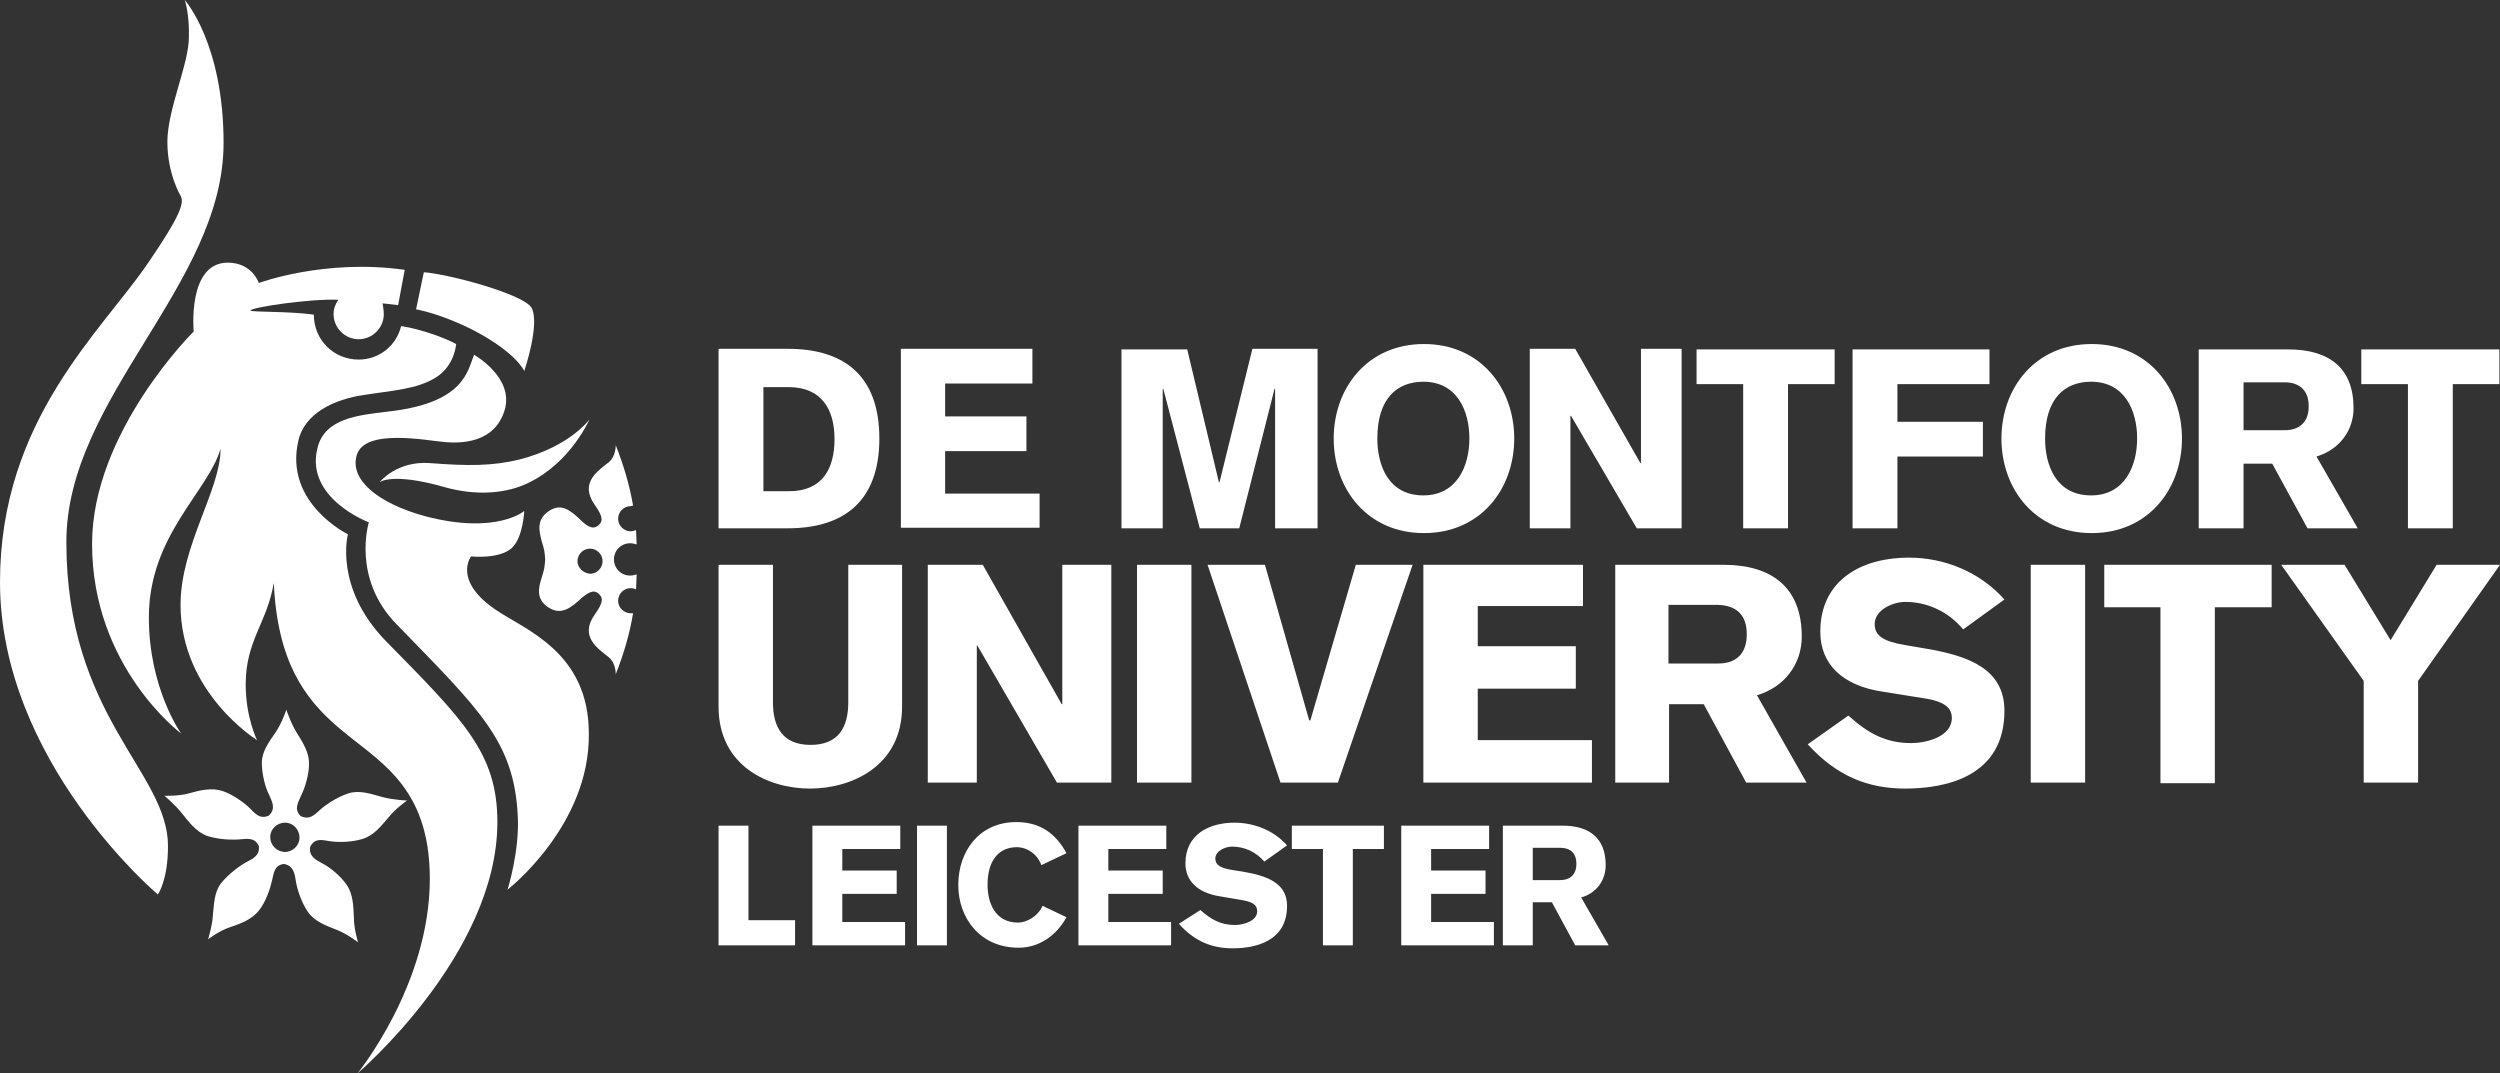
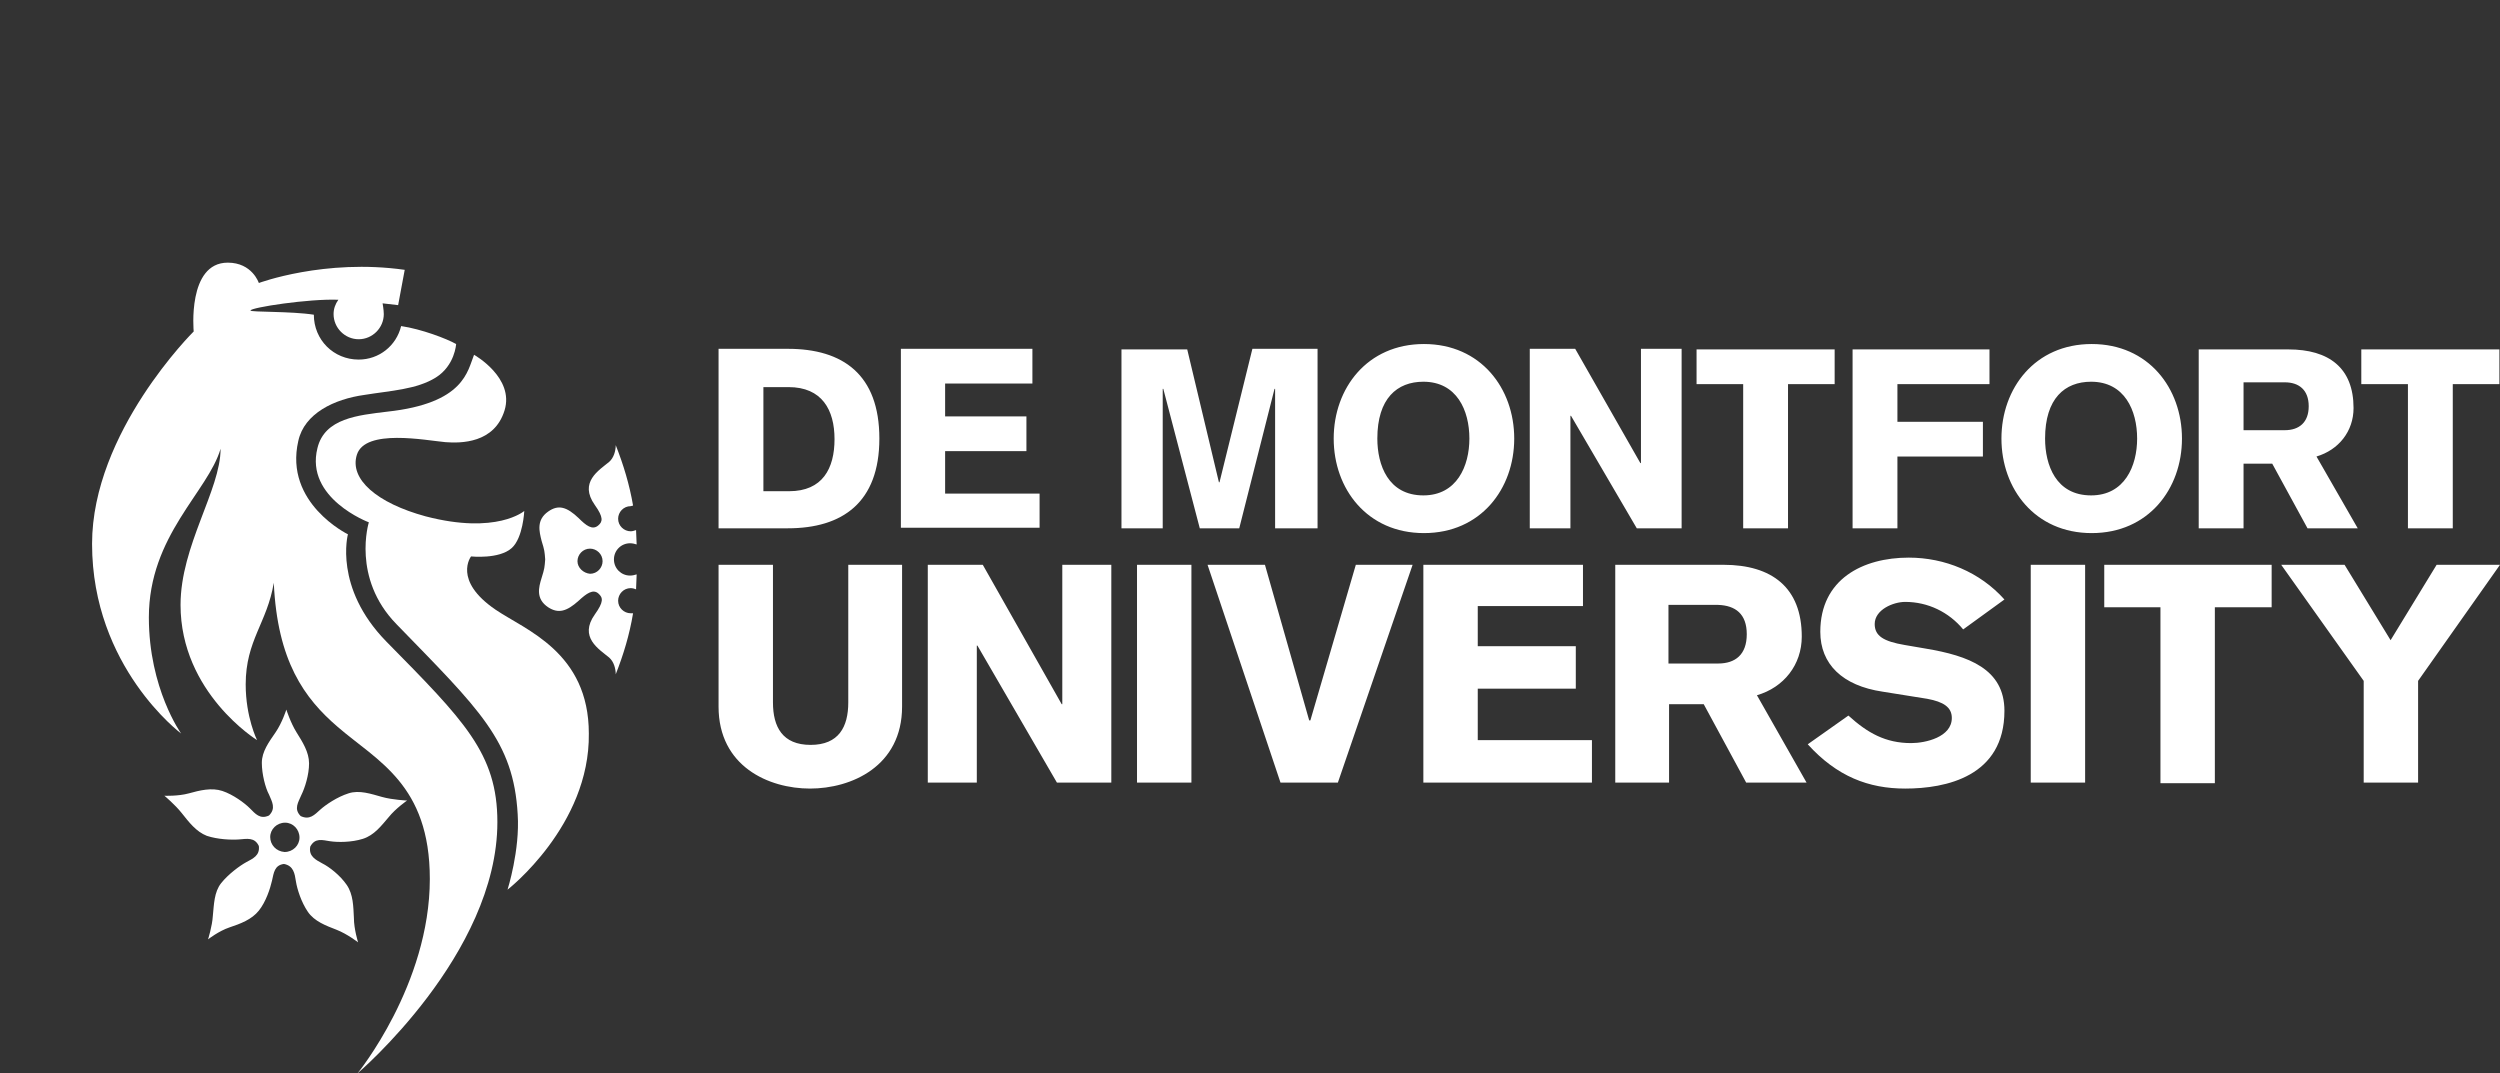
<svg xmlns="http://www.w3.org/2000/svg" width="184" height="79" viewBox="0 0 184 79" fill="none">
  <rect x="0" y="0" width="184" height="79" fill="#333333" stroke="none" />
  <g clip-path="url(#clip0_12_889)">
-     <path d="M13.595 0C13.595 0 16.455 3.171 16.455 10.524C16.455 20.961 4.884 29.24 4.884 39.896C4.884 52.755 12.364 56.806 12.364 62.266C12.364 64.82 11.616 65.833 11.616 65.833C11.616 65.833 0 56.057 0 42.847C0 30.869 7.524 24.352 10.912 19.332C13.419 15.677 13.551 14.884 13.287 14.4C13.287 14.4 12.319 12.814 12.319 10.437C12.319 8.059 13.903 4.712 13.903 2.73C13.947 0.969 13.595 0 13.595 0Z" fill="white" />
-     <path d="M39.114 22.634C38.454 21.621 32.998 20.168 31.195 20.036L30.623 22.766C30.623 22.766 32.471 23.075 34.934 24.352C38.014 25.981 38.586 27.302 38.586 27.302C38.586 27.302 39.774 23.823 39.114 22.634Z" fill="white" />
    <path d="M37.354 65.481C37.354 65.481 38.278 62.575 38.102 59.933C37.794 54.516 35.286 52.226 29.171 45.929C25.871 42.539 27.147 38.443 27.147 38.443C27.147 38.443 22.439 36.682 23.363 32.983C23.891 30.781 26.355 30.561 28.511 30.297C34.186 29.68 34.406 27.302 34.89 26.113C34.89 26.113 37.882 27.787 37.134 30.209C36.386 32.631 33.922 32.631 32.778 32.542C31.326 32.41 26.883 31.53 26.267 33.467C25.695 35.273 27.763 37.034 31.326 38.003C36.562 39.368 38.586 37.607 38.586 37.607C38.586 37.607 38.498 39.588 37.662 40.337C36.738 41.173 34.67 40.953 34.67 40.953C34.67 40.953 33.306 42.715 36.474 44.873C38.674 46.37 43.338 47.999 43.338 53.988C43.426 60.769 37.354 65.481 37.354 65.481Z" fill="white" />
-     <path d="M27.939 35.492C27.939 35.492 29.171 33.907 31.635 34.083C34.451 34.303 36.255 34.303 38.234 33.819C41.974 32.85 43.382 30.869 43.382 30.869C43.382 30.869 42.018 34.039 38.895 35.536C37.399 36.285 35.155 36.549 32.691 35.845C28.819 34.744 27.939 35.492 27.939 35.492Z" fill="white" />
    <path d="M29.523 23.999C31.019 24.22 32.867 24.924 33.571 25.32C33.571 25.32 33.483 26.906 32.075 27.786C30.667 28.667 28.731 28.755 26.839 29.063C24.595 29.372 22.395 30.428 21.955 32.454C20.899 37.034 25.607 39.324 25.607 39.324C25.607 39.324 24.551 43.243 28.423 47.206C34.143 53.019 36.607 55.441 36.607 60.505C36.607 70.237 26.311 79 26.311 79C26.311 79 31.635 72.483 31.635 64.688C31.635 57.731 27.763 56.013 24.859 53.503C22.395 51.389 20.415 48.659 20.151 42.891C19.667 45.841 18.083 47.118 18.083 50.377C18.083 52.799 18.919 54.472 18.919 54.472C18.919 54.472 13.288 50.993 13.288 44.52C13.288 40.16 16.235 36.065 16.235 33.027C15.312 36.197 10.956 39.412 10.956 45.445C10.956 50.685 13.332 53.988 13.332 53.988C13.332 53.988 6.776 49.1 6.776 40.028C6.776 31.794 14.256 24.396 14.256 24.396C14.256 24.396 13.772 19.331 16.763 19.331C18.567 19.331 19.051 20.829 19.051 20.829C19.051 20.829 23.891 19.023 29.787 19.86L29.303 22.458L28.159 22.326C28.159 22.326 28.247 22.81 28.247 23.119C28.247 24.131 27.411 24.968 26.399 24.968C25.387 24.968 24.551 24.131 24.551 23.119C24.551 22.722 24.683 22.37 24.903 22.062C22.747 21.974 18.435 22.634 18.435 22.854C18.435 22.986 21.427 22.898 23.099 23.163C23.099 25.012 24.551 26.465 26.399 26.465C27.895 26.465 29.171 25.453 29.523 23.999Z" fill="white" />
    <path d="M19.887 61.606C19.887 61.033 20.371 60.549 20.987 60.549C21.559 60.549 22.043 61.033 22.043 61.65C22.043 62.222 21.559 62.707 20.943 62.707C20.327 62.663 19.887 62.178 19.887 61.606ZM15.312 69.136C15.312 69.136 16.103 68.519 16.895 68.255C17.687 67.991 18.523 67.683 19.051 67.022C19.579 66.362 19.887 65.393 20.019 64.82C20.151 64.248 20.195 63.675 20.899 63.587C21.603 63.719 21.691 64.292 21.779 64.864C21.867 65.437 22.175 66.406 22.659 67.11C23.143 67.815 23.979 68.123 24.771 68.431C25.563 68.74 26.355 69.356 26.355 69.356C26.355 69.356 26.047 68.387 26.047 67.55C26.003 66.714 26.003 65.833 25.519 65.129C25.035 64.424 24.243 63.807 23.715 63.543C23.231 63.279 22.703 63.015 22.835 62.31C23.187 61.65 23.715 61.826 24.287 61.914C24.859 62.002 25.871 62.002 26.707 61.738C27.543 61.474 28.071 60.769 28.599 60.153C29.127 59.492 29.963 58.919 29.963 58.919C29.963 58.919 28.907 58.876 28.115 58.655C27.323 58.435 26.443 58.127 25.651 58.391C24.815 58.655 23.979 59.228 23.583 59.58C23.143 59.976 22.791 60.373 22.131 60.064C21.603 59.536 21.955 59.052 22.175 58.523C22.439 57.995 22.747 57.026 22.747 56.189C22.747 55.353 22.263 54.604 21.823 53.899C21.383 53.195 21.075 52.226 21.075 52.226C21.075 52.226 20.767 53.195 20.283 53.899C19.799 54.604 19.271 55.309 19.271 56.145C19.271 56.982 19.535 57.995 19.799 58.479C20.019 59.008 20.327 59.492 19.799 60.02C19.139 60.329 18.787 59.888 18.391 59.492C17.995 59.096 17.159 58.479 16.367 58.215C15.575 57.951 14.695 58.171 13.903 58.391C13.112 58.611 12.1 58.567 12.1 58.567C12.1 58.567 12.892 59.228 13.376 59.844C13.903 60.505 14.431 61.209 15.223 61.518C16.015 61.782 17.027 61.826 17.599 61.782C18.171 61.738 18.743 61.606 19.051 62.266C19.139 62.971 18.611 63.191 18.127 63.455C17.643 63.719 16.807 64.336 16.279 64.996C15.752 65.657 15.751 66.582 15.664 67.418C15.62 68.167 15.312 69.136 15.312 69.136Z" fill="white" />
    <path d="M42.502 41.305C42.502 40.821 42.898 40.38 43.426 40.38C43.91 40.38 44.35 40.777 44.35 41.305C44.35 41.789 43.954 42.23 43.426 42.23C42.942 42.186 42.502 41.789 42.502 41.305ZM46.814 39.015C46.682 39.059 46.55 39.103 46.418 39.103C45.934 39.103 45.494 38.707 45.494 38.179C45.494 37.694 45.89 37.254 46.418 37.254L46.594 37.21C46.33 35.669 45.89 34.215 45.318 32.762C45.318 33.158 45.186 33.687 44.834 33.995C44.086 34.612 42.59 35.492 43.778 37.166C44.438 38.09 44.35 38.399 44.042 38.663C43.602 39.059 43.118 38.663 42.59 38.135C41.71 37.298 41.094 37.122 40.346 37.65C39.466 38.267 39.686 39.103 39.862 39.808C40.082 40.513 40.082 40.601 40.126 41.173C40.082 41.745 40.082 41.834 39.862 42.538C39.642 43.243 39.422 44.079 40.346 44.696C41.094 45.18 41.71 45.004 42.59 44.212C43.162 43.683 43.646 43.331 44.042 43.683C44.394 43.991 44.438 44.3 43.778 45.224C42.59 46.898 44.086 47.778 44.834 48.395C45.186 48.703 45.318 49.231 45.318 49.628C45.89 48.175 46.33 46.721 46.594 45.136H46.418C45.934 45.136 45.494 44.74 45.494 44.212C45.494 43.727 45.89 43.287 46.418 43.287C46.55 43.287 46.726 43.331 46.814 43.375L46.858 42.274C46.726 42.318 46.55 42.362 46.374 42.362C45.714 42.362 45.186 41.834 45.186 41.173C45.186 40.513 45.714 39.984 46.374 39.984C46.55 39.984 46.726 40.028 46.858 40.072L46.814 39.015Z" fill="white" />
    <path d="M52.886 38.883H57.989C61.993 38.883 64.721 36.99 64.721 32.278C64.721 27.566 62.037 25.673 57.989 25.673H52.886V38.883ZM56.186 28.491H58.033C60.497 28.491 61.421 30.164 61.421 32.322C61.421 34.48 60.541 36.153 58.078 36.153H56.186V28.491ZM76.513 38.883V36.329H69.561V33.203H75.545V30.649H69.561V28.227H75.985V25.673H66.305V38.839H76.513V38.883ZM82.584 38.883H85.576V28.623H85.62L88.304 38.883H91.208L93.804 28.623H93.848V38.883H96.972V25.673H92.176L89.756 35.493H89.712L87.38 25.717H82.54V38.883H82.584ZM108.147 32.278C108.147 34.304 107.223 36.461 104.759 36.461C102.164 36.461 101.372 34.215 101.372 32.278C101.372 29.328 102.824 28.095 104.759 28.095C107.223 28.095 108.147 30.208 108.147 32.278ZM111.447 32.278C111.447 28.579 108.983 25.32 104.803 25.32C100.624 25.32 98.16 28.579 98.16 32.278C98.16 35.977 100.624 39.236 104.803 39.236C108.983 39.236 111.447 35.977 111.447 32.278ZM112.591 38.883H115.583V30.605H115.627L120.467 38.883H123.767V25.673H120.775V34.083H120.731L115.935 25.673H112.591V38.883ZM124.867 28.271H128.298V38.883H131.598V28.271H135.03V25.717H124.867V28.271ZM136.35 38.883H139.65V33.599H145.942V31.045H139.65V28.271H146.426V25.717H136.35V38.883ZM157.293 32.278C157.293 34.304 156.369 36.461 153.905 36.461C151.309 36.461 150.518 34.215 150.518 32.278C150.518 29.328 151.969 28.095 153.905 28.095C156.369 28.095 157.293 30.208 157.293 32.278ZM160.593 32.278C160.593 28.579 158.129 25.32 153.949 25.32C149.77 25.32 147.306 28.579 147.306 32.278C147.306 35.977 149.77 39.236 153.949 39.236C158.129 39.236 160.593 35.977 160.593 32.278ZM165.125 28.139H168.161C169.217 28.139 169.921 28.711 169.921 29.9C169.921 31.089 169.217 31.662 168.161 31.662H165.125V28.139ZM161.825 38.883H165.125V34.127H167.237L169.833 38.883H173.529L170.493 33.599C172.121 33.115 173.221 31.75 173.221 30.032C173.221 27.082 171.417 25.717 168.425 25.717H161.825V38.883ZM173.792 28.271H177.224V38.883H180.524V28.271H183.956V25.717H173.792V28.271Z" fill="white" />
    <path d="M66.437 41.569H62.433V51.698C62.433 53.503 61.729 54.824 59.661 54.824C57.593 54.824 56.89 53.503 56.89 51.698V41.569H52.886V52.006C52.886 56.41 56.582 58.039 59.617 58.039C62.653 58.039 66.393 56.41 66.393 52.006V41.569M68.285 57.598H71.893V47.514H71.937L77.789 57.598H81.793V41.569H78.185V51.83H78.141L72.333 41.569H68.285V57.598ZM83.684 57.598H87.688V41.569H83.684V57.598ZM94.244 57.598H98.468L103.968 41.569H99.788L96.444 53.019H96.356L93.1 41.569H88.876L94.244 57.598ZM117.167 57.598V54.472H108.763V50.685H115.979V47.558H108.763V44.608H116.507V41.569H104.759V57.598H117.167ZM122.799 44.52H126.451C127.726 44.564 128.562 45.18 128.562 46.678C128.562 48.175 127.726 48.835 126.451 48.835H122.799V44.52ZM118.839 57.598H122.843V51.83H125.395L128.518 57.598H132.962L129.31 51.169C131.29 50.597 132.61 48.923 132.61 46.854C132.61 43.243 130.41 41.569 126.847 41.569H118.883V57.598H118.839ZM133.05 54.78C135.206 57.158 137.538 58.039 140.222 58.039C143.214 58.039 147.526 57.158 147.526 52.314C147.526 49.232 144.886 48.263 141.718 47.734L140.178 47.47C138.638 47.206 137.978 46.81 137.978 45.929C137.978 44.872 139.342 44.3 140.222 44.3C141.894 44.3 143.434 45.048 144.49 46.325L147.526 44.123C145.722 42.098 143.126 41.041 140.486 41.041C137.098 41.041 133.974 42.626 133.974 46.501C133.974 48.879 135.602 50.465 138.55 50.905L141.85 51.433C143.038 51.654 143.654 52.05 143.654 52.843C143.654 54.252 141.718 54.692 140.662 54.692C138.77 54.692 137.45 53.944 136.042 52.666L133.05 54.78ZM149.462 57.598H153.465V41.569H149.462V57.598ZM154.829 44.696H159.009V57.642H163.013V44.696H167.193V41.569H154.873V44.696H154.829ZM173.968 57.598H177.972V50.112L184 41.569H179.336L175.948 47.118L172.561 41.569H167.897L173.968 50.112V57.598Z" fill="white" />
-     <path d="M52.886 69.576H58.517V67.727H55.086V60.769H52.886V69.576ZM66.613 69.576V67.859H61.993V65.789H65.997V64.072H61.993V62.486H66.261V60.769H59.793V69.576H66.613ZM67.493 69.576H69.693V60.769H67.493V69.576ZM78.493 62.795C77.701 61.342 76.557 60.505 74.797 60.505C72.069 60.505 70.529 62.663 70.529 65.129C70.529 67.595 72.157 69.752 74.973 69.752C76.469 69.752 77.745 68.872 78.493 67.507L76.733 66.67C76.381 67.463 75.545 67.903 74.929 67.903C73.213 67.903 72.685 66.406 72.685 65.129C72.685 63.147 73.653 62.354 74.841 62.354C75.589 62.354 76.337 62.839 76.645 63.675L78.493 62.795ZM86.192 69.576V67.859H81.573V65.789H85.576V64.072H81.573V62.486H85.84V60.769H79.373V69.576H86.192ZM86.764 67.991C87.952 69.312 89.228 69.796 90.724 69.796C92.352 69.796 94.728 69.312 94.728 66.67C94.728 64.996 93.276 64.468 91.516 64.16L90.68 64.028C89.844 63.896 89.448 63.675 89.448 63.191C89.448 62.619 90.196 62.31 90.68 62.31C91.604 62.31 92.44 62.707 93.056 63.411L94.728 62.222C93.76 61.121 92.308 60.549 90.856 60.549C88.964 60.549 87.248 61.43 87.248 63.543C87.248 64.82 88.128 65.701 89.756 65.965L91.56 66.274C92.22 66.406 92.528 66.626 92.528 67.066C92.528 67.815 91.472 68.079 90.9 68.079C89.844 68.079 89.14 67.683 88.348 66.978L86.764 67.991ZM95.08 62.486H97.368V69.576H99.568V62.486H101.856V60.769H95.08V62.486ZM109.951 69.576V67.859H105.331V65.789H109.335V64.072H105.331V62.486H109.599V60.769H103.132V69.576H109.951ZM112.811 62.398H114.835C115.539 62.398 116.023 62.751 116.023 63.587C116.023 64.38 115.539 64.776 114.835 64.776H112.811V62.398ZM110.611 69.576H112.811V66.406H114.219L115.935 69.576H118.399L116.375 66.053C117.475 65.745 118.179 64.82 118.179 63.675C118.179 61.694 116.991 60.769 115.011 60.769H110.611V69.576Z" fill="white" />
  </g>
  <defs>
    <clipPath id="clip0_12_889">
      <rect width="184" height="79" fill="white" />
    </clipPath>
  </defs>
</svg>